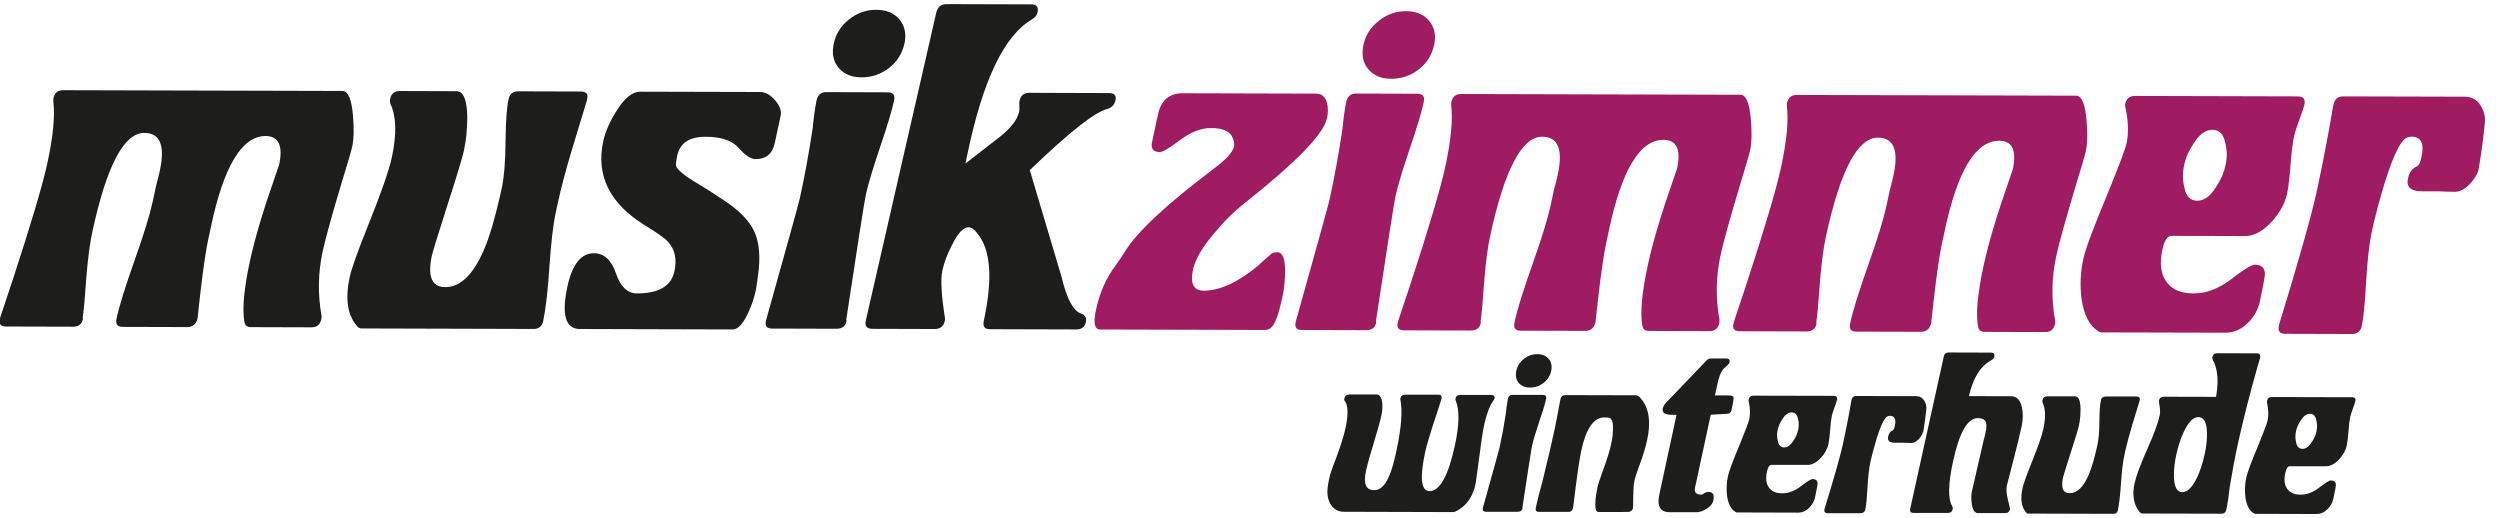
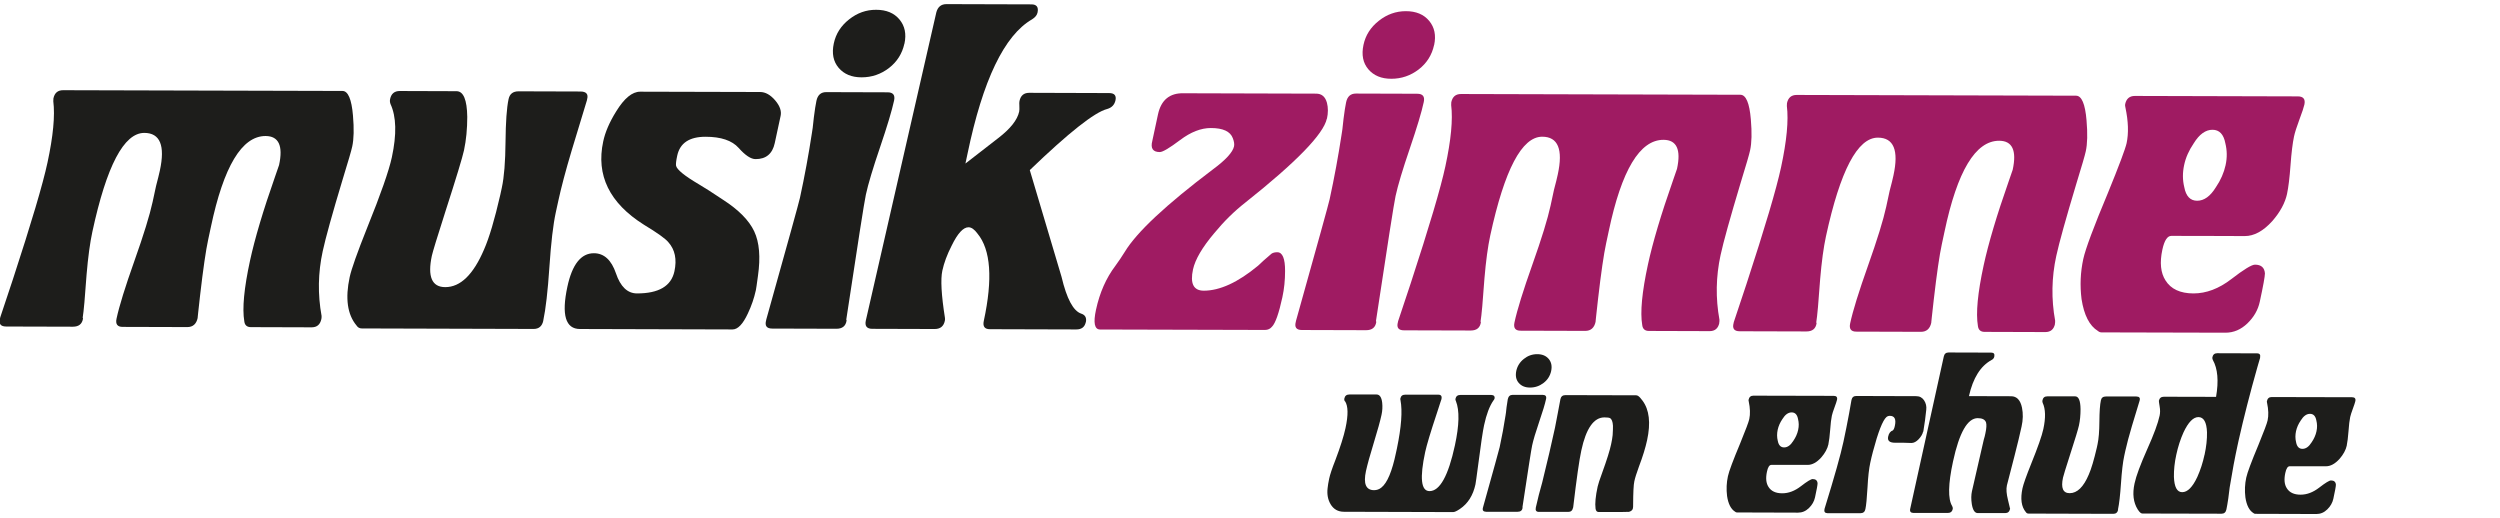
<svg xmlns="http://www.w3.org/2000/svg" id="Ebene_1" data-name="Ebene 1" viewBox="0 0 400.52 83">
  <defs>
    <style>
      .cls-1 {
        fill: none;
      }

      .cls-2 {
        fill: #1d1d1b;
      }

      .cls-3 {
        clip-path: url(#clippath);
      }

      .cls-4 {
        fill: #9f1b62;
      }
    </style>
    <clipPath id="clippath">
      <rect class="cls-1" x="-31.48" y="-24" width="461" height="131" />
    </clipPath>
  </defs>
  <g class="cls-3">
    <path class="cls-2" d="M51.48,51.13c-.19.88-.71,1.31-1.55,1.31l-9.73-.03c-.63,0-.99-.31-1.06-.93-.35-2.06-.04-5.31.92-9.74.76-3.5,2.09-7.99,4.01-13.45.4-1.13.62-1.75.64-1.85.67-3.09-.06-4.64-2.16-4.65-3.8,0-6.72,4.86-8.77,14.6l-.43,2.01c-.37,1.7-.8,4.67-1.29,8.89-.29,2.58-.42,3.79-.39,3.64-.21.98-.77,1.47-1.66,1.47l-10.36-.03c-.84,0-1.17-.44-.98-1.32.43-2.01,1.39-5.1,2.87-9.27,1.48-4.17,2.45-7.32,2.91-9.43.12-.57.31-1.42.55-2.55.28-1.08.49-1.9.61-2.47.87-4.02.04-6.03-2.49-6.04-3.27,0-6.04,5.27-8.32,15.83-.38,1.75-.69,4.05-.93,6.88-.25,3.61-.46,5.9-.62,6.88l.05.15c-.14.88-.68,1.31-1.63,1.31l-10.68-.03c-.9,0-1.23-.44-.98-1.32l.03-.15c.45-1.34,1.12-3.37,2.03-6.1,2.95-9.02,4.8-15.25,5.54-18.7.91-4.23,1.22-7.5.93-9.82,0-.21,0-.36.02-.46.19-.88.7-1.31,1.55-1.31l44.76.12c.89,0,1.46,1.32,1.68,3.95.18,2.11.14,3.76-.12,4.95-.13.62-.64,2.37-1.53,5.26-1.68,5.57-2.74,9.4-3.2,11.52-.75,3.45-.81,6.91-.18,10.36,0,.21,0,.39-.04.54" />
    <path class="cls-2" d="M87.04,51.38c-.19.88-.71,1.32-1.55,1.32l-27.52-.08c-.37,0-.65-.16-.85-.47-1.47-1.76-1.83-4.35-1.1-7.75.28-1.29,1.22-3.95,2.83-7.98,2.15-5.32,3.46-9.06,3.93-11.23.79-3.67.72-6.51-.22-8.53-.1-.27-.12-.53-.06-.8.18-.85.7-1.28,1.54-1.28l9.1.03c1.11,0,1.68,1.38,1.72,4.11,0,1.91-.17,3.7-.52,5.35-.26,1.19-1.26,4.47-2.99,9.84-1.31,4.08-2.02,6.43-2.16,7.05-.72,3.36,0,5.04,2.15,5.04,2.42,0,4.49-2,6.21-6.03.82-1.86,1.69-4.78,2.6-8.75l.25-1.16c.37-1.7.56-4.15.59-7.33.03-3.18.19-5.47.49-6.86.18-.83.71-1.24,1.61-1.24l9.89.03c.95,0,1.31.42,1.08,1.25l-.03.16c-.02.1-.84,2.79-2.45,8.07-.96,3.21-1.67,5.9-2.14,8.07l-.39,1.79c-.43,1.97-.77,4.89-1.03,8.78-.26,3.88-.59,6.75-.99,8.62" />
    <path class="cls-2" d="M121.09,46.51c-.27,1.24-.69,2.48-1.28,3.72-.79,1.7-1.61,2.55-2.45,2.55l-24.44-.07c-2.32,0-2.99-2.26-2.02-6.78.77-3.58,2.19-5.36,4.24-5.36,1.63,0,2.81,1.08,3.54,3.22.72,2.14,1.85,3.22,3.38,3.22,3.48,0,5.48-1.17,5.99-3.55.41-1.91.09-3.46-.97-4.65-.46-.57-1.76-1.5-3.91-2.8-5.53-3.48-7.7-7.93-6.53-13.35.32-1.5,1.01-3.1,2.07-4.8,1.3-2.12,2.58-3.17,3.85-3.17l19.22.05c.84,0,1.64.45,2.4,1.33.76.89,1.05,1.72.88,2.5l-.94,4.36c-.37,1.71-1.4,2.57-3.08,2.56-.74,0-1.64-.6-2.7-1.79-1.06-1.19-2.83-1.79-5.31-1.79-2.58,0-4.09,1-4.53,3.01-.18.83-.24,1.37-.19,1.63.13.62,1.34,1.61,3.63,2.96.89.52,2.19,1.35,3.89,2.49,2.5,1.61,4.17,3.3,5,5.06.83,1.76,1.03,4.14.6,7.14-.17,1.29-.29,2.07-.34,2.33" />
    <path class="cls-2" d="M135.63,51.36c-.14.88-.68,1.31-1.63,1.31l-10.28-.03c-.9,0-1.22-.44-.98-1.32l.03-.15c3.45-12.31,5.25-18.81,5.39-19.48.76-3.5,1.39-6.93,1.9-10.28.08-.36.19-1.24.33-2.63.14-1.13.28-2.01.41-2.63.2-.93.72-1.39,1.57-1.39l9.81.03c.9,0,1.25.44,1.06,1.32-.35,1.6-1.09,4.08-2.24,7.46-1.15,3.38-1.91,5.91-2.28,7.61-.26,1.19-1.3,7.86-3.14,20.02l.05.15ZM144.89,6.99c-.35,1.6-1.17,2.9-2.46,3.9-1.3,1-2.76,1.5-4.4,1.5-1.58,0-2.81-.51-3.67-1.52-.86-1.01-1.12-2.31-.78-3.91.33-1.55,1.15-2.83,2.46-3.86,1.3-1.03,2.75-1.54,4.33-1.53,1.63,0,2.88.52,3.74,1.56.86,1.04,1.12,2.32.79,3.87" />
    <path class="cls-2" d="M173.95,51.62c-.17.77-.67,1.16-1.52,1.16l-13.84-.04c-.84,0-1.17-.44-.98-1.32,1.46-6.75,1.12-11.42-1.01-14-.49-.67-.97-1.01-1.44-1.01-.84,0-1.74.98-2.69,2.93-.74,1.44-1.23,2.78-1.5,4.02-.3,1.39-.16,3.92.42,7.58.02.16.01.31-.02.46-.19.88-.73,1.31-1.63,1.31l-9.97-.03c-.9,0-1.25-.44-1.06-1.32L150.01,1.97c.24-.88.78-1.31,1.63-1.31l13.6.04c.84,0,1.17.44.98,1.32-.09.41-.38.77-.88,1.08-4.45,2.57-7.89,9.75-10.34,21.55l-.33,1.55,5.26-4.08c1.94-1.49,3.06-2.9,3.35-4.24.04-.21.05-.5.03-.89-.02-.39-.02-.66.02-.81.19-.88.71-1.31,1.55-1.31l12.81.04c.84,0,1.18.39,1.02,1.16-.16.72-.6,1.18-1.33,1.39-2.01.51-6.14,3.77-12.4,9.79l5.09,17.11c.83,3.51,1.88,5.47,3.16,5.89.64.21.88.67.73,1.39" />
    <path class="cls-4" d="M212.57,19.01c-.53,2.47-4.88,6.95-13.03,13.42-1.78,1.39-3.45,3.03-5.02,4.94-1.91,2.26-3.04,4.2-3.39,5.79-.49,2.27.08,3.4,1.72,3.41,2.58,0,5.48-1.33,8.7-4,.47-.46,1.19-1.11,2.16-1.93.24-.16.55-.23.92-.23.84,0,1.26,1.01,1.25,3.02,0,1.44-.14,2.84-.43,4.18-.56,2.58-1.11,4.15-1.65,4.71-.29.36-.67.54-1.14.54l-26.41-.07c-.9,0-1.12-1.06-.66-3.17.59-2.73,1.62-5.07,3.1-7.03.53-.72,1.03-1.47,1.51-2.24,1.89-3.14,6.62-7.56,14.18-13.26,2.01-1.49,3.11-2.7,3.32-3.63.08-.36.01-.8-.19-1.32-.4-1.08-1.57-1.63-3.52-1.63-1.58,0-3.22.64-4.92,1.92-1.7,1.28-2.79,1.93-3.26,1.93-1.11,0-1.51-.6-1.2-1.78l.03-.15.88-4.1c.5-2.32,1.88-3.45,4.13-3.39l21.2.06c.9,0,1.47.49,1.74,1.47.2.78.2,1.62,0,2.55" />
    <path class="cls-4" d="M220.49,51.59c-.14.88-.68,1.31-1.63,1.31l-10.28-.03c-.9,0-1.22-.44-.98-1.32l.03-.15c3.45-12.31,5.25-18.81,5.39-19.48.76-3.5,1.39-6.93,1.9-10.28.08-.36.19-1.24.33-2.63.14-1.13.28-2.01.41-2.63.2-.93.72-1.39,1.57-1.39l9.81.03c.9,0,1.25.44,1.06,1.32-.34,1.6-1.09,4.08-2.24,7.46-1.15,3.37-1.91,5.91-2.28,7.61-.26,1.19-1.3,7.86-3.14,20.02l.05.15ZM229.75,7.22c-.35,1.6-1.17,2.9-2.46,3.9-1.3,1-2.77,1.5-4.4,1.5-1.58,0-2.81-.51-3.67-1.52-.86-1.01-1.12-2.31-.78-3.91.33-1.55,1.15-2.83,2.46-3.86,1.3-1.03,2.75-1.54,4.33-1.54,1.63,0,2.88.52,3.74,1.56.86,1.04,1.12,2.32.79,3.87" />
    <path class="cls-4" d="M275.45,51.74c-.19.88-.71,1.31-1.55,1.31l-9.73-.03c-.63,0-.99-.31-1.07-.93-.35-2.06-.04-5.31.92-9.74.76-3.5,2.09-7.99,4.01-13.45.4-1.13.61-1.75.64-1.85.67-3.09-.05-4.64-2.16-4.65-3.8-.01-6.72,4.85-8.77,14.6l-.43,2.01c-.37,1.7-.8,4.66-1.29,8.89-.29,2.58-.42,3.79-.39,3.64-.21.98-.77,1.47-1.66,1.47l-10.36-.03c-.84,0-1.17-.44-.98-1.32.43-2.01,1.39-5.1,2.87-9.27,1.48-4.17,2.45-7.32,2.91-9.43.12-.57.31-1.42.55-2.55.29-1.08.49-1.9.61-2.47.87-4.02.04-6.03-2.49-6.04-3.27,0-6.04,5.27-8.33,15.83-.38,1.75-.69,4.05-.93,6.88-.25,3.61-.46,5.9-.62,6.88l.05.15c-.14.88-.68,1.31-1.63,1.31l-10.68-.03c-.9,0-1.23-.44-.98-1.32l.03-.15c.45-1.34,1.12-3.37,2.03-6.1,2.95-9.02,4.8-15.25,5.54-18.7.91-4.22,1.22-7.5.93-9.82,0-.21,0-.36.02-.46.19-.88.71-1.31,1.55-1.31l44.76.12c.9,0,1.46,1.32,1.68,3.95.18,2.12.14,3.76-.12,4.95-.13.62-.64,2.37-1.53,5.26-1.67,5.57-2.74,9.4-3.2,11.52-.75,3.45-.81,6.91-.18,10.36,0,.21,0,.39-.04.54" />
    <path class="cls-4" d="M329.23,51.89c-.19.88-.71,1.31-1.55,1.31l-9.73-.03c-.63,0-.99-.31-1.07-.93-.35-2.06-.04-5.31.92-9.74.76-3.5,2.09-7.99,4.01-13.45.4-1.13.61-1.75.64-1.85.67-3.09-.05-4.64-2.16-4.65-3.8-.01-6.72,4.85-8.77,14.6l-.43,2.01c-.37,1.7-.8,4.66-1.29,8.89-.29,2.58-.42,3.79-.39,3.64-.21.98-.77,1.47-1.66,1.47l-10.36-.03c-.84,0-1.17-.44-.98-1.32.43-2.01,1.39-5.1,2.87-9.27,1.48-4.17,2.45-7.32,2.91-9.43.12-.57.31-1.42.55-2.55.29-1.08.49-1.9.61-2.47.87-4.02.04-6.03-2.49-6.04-3.27-.01-6.04,5.27-8.33,15.83-.38,1.75-.69,4.05-.93,6.88-.25,3.61-.46,5.9-.62,6.88l.05.15c-.14.88-.68,1.31-1.63,1.31l-10.68-.03c-.9,0-1.22-.44-.98-1.32l.03-.15c.45-1.34,1.12-3.37,2.03-6.1,2.95-9.02,4.8-15.25,5.54-18.7.91-4.22,1.22-7.5.93-9.82,0-.21,0-.36.02-.46.19-.88.71-1.31,1.55-1.31l44.76.12c.9,0,1.46,1.32,1.68,3.95.18,2.12.14,3.76-.12,4.95-.13.62-.64,2.37-1.53,5.26-1.67,5.57-2.74,9.4-3.2,11.52-.75,3.45-.81,6.91-.18,10.36,0,.21,0,.39-.04.54" />
    <path class="cls-4" d="M366.41,31.03c-.32,1.49-1.12,2.96-2.38,4.4-1.45,1.6-2.92,2.39-4.39,2.39-1.11,0-3.08,0-5.93-.02-2.48,0-4.43-.01-5.85-.01-.63,0-1.11.73-1.43,2.2-.45,2.08-.28,3.73.51,4.95.86,1.37,2.35,2.06,4.46,2.07,2.06,0,4.08-.76,6.08-2.3,1.99-1.54,3.26-2.31,3.78-2.31,1,0,1.53.47,1.6,1.4,0,.46-.27,1.98-.83,4.56-.28,1.29-.93,2.43-1.97,3.44-1.04,1-2.21,1.5-3.53,1.5l-19.85-.05c-.21,0-.4-.08-.58-.23-1.35-.83-2.22-2.53-2.62-5.11-.27-2.17-.18-4.3.28-6.42.35-1.6,1.66-5.13,3.95-10.59,1.79-4.38,2.78-7.03,2.99-7.96.34-1.6.28-3.5-.19-5.72-.06-.21-.07-.39-.04-.54.19-.88.71-1.31,1.55-1.31l26.1.07c.9,0,1.25.44,1.06,1.32-.09.41-.35,1.21-.8,2.4-.44,1.19-.73,2.09-.86,2.71-.22,1.03-.41,2.56-.56,4.6-.15,2.04-.34,3.57-.56,4.6M356.56,26.44c.26-1.18.24-2.35-.04-3.48-.27-1.44-.96-2.17-2.06-2.17-1.11,0-2.11.72-3,2.16-.77,1.13-1.29,2.29-1.54,3.48-.27,1.24-.26,2.42.02,3.56.27,1.44.96,2.17,2.06,2.17,1.11,0,2.11-.71,3-2.16.77-1.13,1.29-2.32,1.56-3.55" />
-     <path class="cls-4" d="M397.1,27.08c-.17.78-.64,1.58-1.43,2.41-.79.83-1.57,1.24-2.36,1.24-.58,0-1.44-.03-2.59-.08-1.21,0-2.11,0-2.69,0-1.79,0-2.55-.68-2.26-2.02.23-1.08.75-1.75,1.54-2.01.27-.26.48-.75.63-1.47.47-2.17-.06-3.25-1.59-3.25-.42,0-.79.13-1.11.39-1.24,1.08-2.71,4.85-4.42,11.31-.3,1.14-.58,2.32-.85,3.56-.4,1.86-.7,4.54-.9,8.02-.2,3.49-.43,5.83-.68,7.01-.19.88-.73,1.32-1.63,1.32l-10.68-.03c-.84,0-1.17-.44-.98-1.32l.05-.23c3.17-10.3,5.2-17.49,6.08-21.58.66-3.05,1.28-6.16,1.85-9.32.07-.31.19-1.01.37-2.1.14-.88.27-1.6.39-2.17.19-.88.71-1.32,1.55-1.32l19.45.05c1.11,0,1.96.46,2.55,1.37.6.91.82,1.93.68,3.07-.22,2.23-.52,4.48-.91,6.76l-.08.39ZM387.64,26.53h-.12.12Z" />
    <path class="cls-2" d="M239.42,63.88c-.02.1-.08.2-.18.31-.6.87-1.1,2.18-1.48,3.94-.2.92-.52,3.05-.95,6.4-.24,1.81-.38,2.84-.43,3.07-.38,1.76-1.21,3.08-2.49,3.94-.49.33-.85.5-1.08.5l-17.49-.05c-.96,0-1.68-.41-2.16-1.23-.42-.72-.58-1.56-.47-2.53.04-.43.13-.96.26-1.57.13-.61.46-1.61,1-2.98.78-2.06,1.32-3.76,1.61-5.09.46-2.12.43-3.56-.08-4.32v.04c-.11-.13-.14-.29-.1-.48.09-.42.36-.63.8-.63h4.37c.49.01.79.45.89,1.32.07.66.03,1.31-.11,1.95-.21.97-.62,2.46-1.24,4.48-.62,2.01-1.03,3.52-1.25,4.51-.44,2.04-.01,3.06,1.29,3.07.44,0,.84-.14,1.18-.42.94-.74,1.72-2.6,2.34-5.58l.15-.69c.71-3.42.9-5.99.57-7.73-.03-.1-.04-.19-.02-.27.09-.41.34-.61.76-.61h5.35c.42.01.57.25.48.71.02-.08-.23.66-.73,2.22-1.02,3.06-1.64,5.14-1.88,6.24-.9,4.18-.67,6.28.69,6.28,1.65,0,3.01-2.44,4.07-7.34.7-3.24.75-5.6.16-7.08-.08-.13-.1-.25-.07-.38.09-.41.35-.61.8-.61h4.92c.44.02.62.22.53.63" />
    <path class="cls-2" d="M243.94,81.34c-.07.43-.33.65-.8.65h-5.07c-.44-.02-.61-.23-.49-.66l.02-.08c1.7-6.08,2.59-9.29,2.66-9.62.37-1.73.69-3.42.94-5.08.04-.18.09-.61.16-1.3.07-.56.14-.99.2-1.3.1-.46.36-.69.77-.69h4.84c.44.01.62.23.52.67-.17.79-.54,2.02-1.11,3.68-.57,1.67-.94,2.92-1.12,3.76-.13.58-.64,3.88-1.55,9.89l.02.08ZM248.51,59.43c-.17.79-.58,1.43-1.22,1.92-.64.49-1.36.74-2.17.74-.78,0-1.38-.25-1.81-.75-.43-.5-.55-1.14-.39-1.93.17-.76.57-1.4,1.21-1.91.64-.51,1.35-.76,2.14-.76.81,0,1.42.26,1.85.77.42.51.55,1.15.39,1.91" />
    <path class="cls-2" d="M261.61,81.43c-.06.28-.27.47-.63.57-.03.03-1.65.03-4.85.03-.29,0-.46-.18-.51-.54-.11-.81,0-2,.34-3.55.08-.36.32-1.11.74-2.25.72-1.98,1.2-3.5,1.42-4.54.12-.53.19-1.02.24-1.45.04-.69.06-1.18.05-1.49-.04-.66-.2-1.07-.47-1.22-.14-.08-.44-.12-.9-.12-1.7,0-2.94,1.76-3.7,5.3-.33,1.5-.76,4.53-1.3,9.08l-.03.11c-.09.43-.35.65-.76.65h-4.72c-.42-.01-.58-.24-.48-.7.11-.51.27-1.18.48-2.02.32-1.12.5-1.79.55-2.02.83-3.38,1.52-6.3,2.04-8.74.11-.51.26-1.27.44-2.29.18-1.02.33-1.78.43-2.29.09-.43.36-.65.81-.65l11.32.03c.08,0,.18.03.29.08.21.13.45.38.73.77,1.09,1.45,1.34,3.57.74,6.34-.26,1.2-.69,2.61-1.31,4.24-.38,1.04-.63,1.83-.74,2.37-.12.53-.18,1.79-.19,3.78,0,.23,0,.41-.04.53" />
-     <path class="cls-2" d="M274.5,80.16c-.11.51-.46.95-1.05,1.33-.59.38-1.14.57-1.67.57h-4.29c-1.51-.01-2.06-.96-1.65-2.84l2.75-12.75c-.83,0-1.33-.03-1.51-.08-.57-.13-.8-.46-.68-.99.06-.28.24-.58.55-.92l6.5-6.78c.2-.18.4-.27.6-.27h2.5c.44,0,.62.21.53.62-.03.15-.18.34-.44.57-.35.3-.57.52-.65.64-.35.53-.61,1.18-.77,1.93l-.47,2.16c.36,0,.78,0,1.25,0,.47,0,.75,0,.86,0,.55,0,.84.11.87.33.03.22-.07.89-.32,2-.09.41-.33.61-.72.61l-2.61.15-2.52,11.68c-.17.79.2,1.16,1.13,1.11h.04c.32-.28.65-.42.99-.42.7,0,.96.45.77,1.34" />
    <path class="cls-2" d="M292.94,71.13c-.16.74-.55,1.46-1.17,2.17-.72.79-1.44,1.18-2.17,1.18-.55,0-1.52,0-2.93,0-1.22,0-2.19,0-2.89,0-.31,0-.55.36-.7,1.09-.22,1.03-.14,1.84.25,2.44.43.68,1.16,1.02,2.2,1.02,1.02,0,2.02-.38,3-1.14.98-.76,1.61-1.14,1.87-1.14.49,0,.76.23.79.69,0,.23-.13.98-.41,2.25-.14.64-.46,1.2-.97,1.7-.51.5-1.09.74-1.74.74l-9.8-.03c-.1,0-.2-.04-.29-.12-.67-.41-1.1-1.25-1.29-2.52-.13-1.07-.09-2.13.14-3.17.17-.79.82-2.53,1.95-5.23.88-2.16,1.38-3.47,1.47-3.93.17-.79.14-1.73-.09-2.82-.03-.1-.04-.19-.02-.27.09-.43.35-.65.76-.65l12.88.03c.44,0,.62.22.52.65-.04.2-.18.6-.39,1.18-.22.59-.36,1.03-.43,1.34-.11.51-.2,1.27-.27,2.27-.08,1.01-.17,1.76-.28,2.27M288.08,68.86c.13-.58.12-1.16-.02-1.72-.13-.71-.47-1.07-1.02-1.07-.55,0-1.04.35-1.48,1.06-.38.56-.63,1.13-.76,1.72-.13.61-.13,1.2.01,1.76.13.71.47,1.07,1.02,1.07.55,0,1.04-.35,1.48-1.06.38-.56.64-1.14.77-1.75" />
    <path class="cls-2" d="M308.09,69.17c-.08.38-.32.78-.7,1.19-.39.41-.78.61-1.17.61-.29,0-.71-.01-1.28-.04-.6,0-1.04,0-1.33,0-.89,0-1.26-.33-1.11-.99.11-.53.37-.86.76-.99.13-.13.24-.37.31-.72.23-1.07-.03-1.6-.79-1.61-.21,0-.39.06-.55.19-.61.53-1.34,2.4-2.18,5.58-.15.56-.29,1.15-.42,1.76-.2.92-.35,2.24-.44,3.96-.1,1.72-.21,2.88-.34,3.46-.09.44-.36.65-.8.65h-5.27c-.42-.02-.58-.23-.48-.67l.03-.11c1.57-5.08,2.57-8.63,3-10.65.33-1.51.63-3.04.92-4.6.03-.15.09-.5.18-1.03.07-.43.13-.79.19-1.07.09-.44.35-.65.77-.65l9.61.03c.55,0,.96.23,1.26.68.29.45.41.95.34,1.52-.11,1.1-.26,2.21-.45,3.34l-.04.19ZM303.42,68.9s-.05,0-.06,0c-.01,0,0,0,.06,0" />
    <path class="cls-2" d="M322.02,81.55c-.09.43-.35.65-.77.65h-4.41c-.47-.01-.78-.48-.94-1.43-.12-.79-.11-1.48.02-2.06l1.9-8.28c.02-.1.07-.28.15-.53.05-.23.08-.39.11-.5.17-.79.2-1.36.1-1.72-.16-.46-.61-.69-1.33-.69-1.64,0-2.96,2.31-3.96,6.94-.79,3.64-.83,6.02-.14,7.14.09.18.12.33.1.46-.09.43-.36.65-.8.65h-5.5c-.44-.02-.62-.23-.52-.67l5.38-24.39c.09-.43.35-.65.77-.65l6.83.02c.42,0,.58.22.49.65-.05.23-.19.41-.43.53-1.77.96-2.98,2.89-3.63,5.79l6.75.02c.91,0,1.5.62,1.75,1.84.19.94.17,1.95-.07,3.02-.26,1.2-.63,2.75-1.12,4.66-.65,2.52-1.05,4.08-1.21,4.69l-.02.08c-.13.59-.07,1.35.17,2.31.24.96.35,1.45.35,1.47" />
    <path class="cls-2" d="M339.34,81.67c-.09.43-.35.65-.77.65l-13.59-.04c-.18,0-.32-.08-.42-.23-.73-.87-.9-2.15-.54-3.83.14-.64.6-1.95,1.4-3.94,1.06-2.62,1.71-4.47,1.94-5.54.39-1.81.36-3.21-.11-4.21-.05-.13-.06-.26-.03-.4.09-.42.34-.63.76-.63h4.49c.55.01.83.69.85,2.04,0,.94-.08,1.83-.26,2.64-.13.59-.62,2.21-1.48,4.86-.65,2.02-1,3.17-1.07,3.48-.36,1.66,0,2.49,1.07,2.49,1.2,0,2.22-.99,3.06-2.98.41-.92.83-2.36,1.29-4.32l.12-.57c.18-.84.28-2.05.29-3.62.01-1.57.09-2.7.24-3.39.09-.41.35-.61.8-.61h4.88c.47.01.64.22.53.63l-.02.08c-.01.05-.41,1.38-1.21,3.99-.47,1.58-.82,2.91-1.06,3.98l-.19.88c-.21.97-.38,2.42-.51,4.33-.13,1.92-.29,3.33-.49,4.25" />
    <path class="cls-2" d="M362.1,57.3c.02-.08-.13.41-.43,1.45-1.22,4.3-2.22,8.23-3.02,11.79l-.15.69c-.46,2.11-.89,4.4-1.29,6.87-.02.2-.09.79-.22,1.76-.11.74-.21,1.32-.3,1.75-.1.46-.36.69-.77.69l-12.69-.03c-.1,0-.21-.04-.32-.13-.11-.09-.26-.26-.43-.52-.7-1.12-.87-2.51-.51-4.16.26-1.22.94-3.03,2.01-5.44,1.08-2.4,1.75-4.22,2.01-5.44.09-.43.1-.92,0-1.47-.09-.55-.13-.85-.12-.9.09-.43.36-.65.8-.65l8.36.02c.44-2.54.27-4.52-.52-5.92-.07-.15-.09-.29-.07-.42.09-.43.35-.65.76-.65l6.4.02c.42,0,.58.23.48.69M353.19,72.86c.28-1.3.41-2.49.39-3.59-.06-1.63-.52-2.44-1.37-2.45-.83,0-1.62.81-2.39,2.44-.49,1.09-.88,2.29-1.16,3.59-.28,1.27-.4,2.46-.38,3.55.06,1.63.5,2.45,1.33,2.45.85,0,1.66-.81,2.42-2.44.49-1.09.88-2.28,1.15-3.55" />
    <path class="cls-2" d="M375.98,71.35c-.16.74-.55,1.46-1.17,2.17-.72.79-1.44,1.18-2.17,1.18-.55,0-1.52,0-2.93,0-1.22,0-2.19,0-2.89,0-.31,0-.55.36-.7,1.09-.22,1.03-.14,1.84.25,2.44.43.68,1.16,1.02,2.2,1.02,1.02,0,2.02-.38,3-1.14.98-.76,1.61-1.14,1.87-1.14.49,0,.76.23.79.69,0,.23-.13.98-.41,2.25-.14.64-.46,1.2-.97,1.7-.51.5-1.09.74-1.74.74l-9.8-.03c-.1,0-.2-.04-.29-.12-.67-.41-1.1-1.25-1.29-2.52-.13-1.07-.09-2.13.14-3.17.17-.79.82-2.53,1.95-5.23.88-2.16,1.38-3.47,1.47-3.93.17-.79.14-1.73-.09-2.82-.03-.1-.04-.19-.02-.27.09-.43.35-.65.76-.65l12.88.03c.44,0,.62.22.52.65-.04.2-.18.6-.39,1.18-.22.59-.36,1.03-.43,1.34-.11.51-.2,1.27-.27,2.27-.08,1.01-.17,1.76-.28,2.27M371.12,69.09c.13-.58.12-1.16-.02-1.72-.13-.71-.47-1.07-1.02-1.07-.55,0-1.04.35-1.48,1.06-.38.56-.63,1.13-.76,1.72-.13.61-.13,1.2.01,1.76.13.71.47,1.07,1.02,1.07.55,0,1.04-.35,1.48-1.06.38-.56.64-1.14.77-1.75" />
  </g>
</svg>